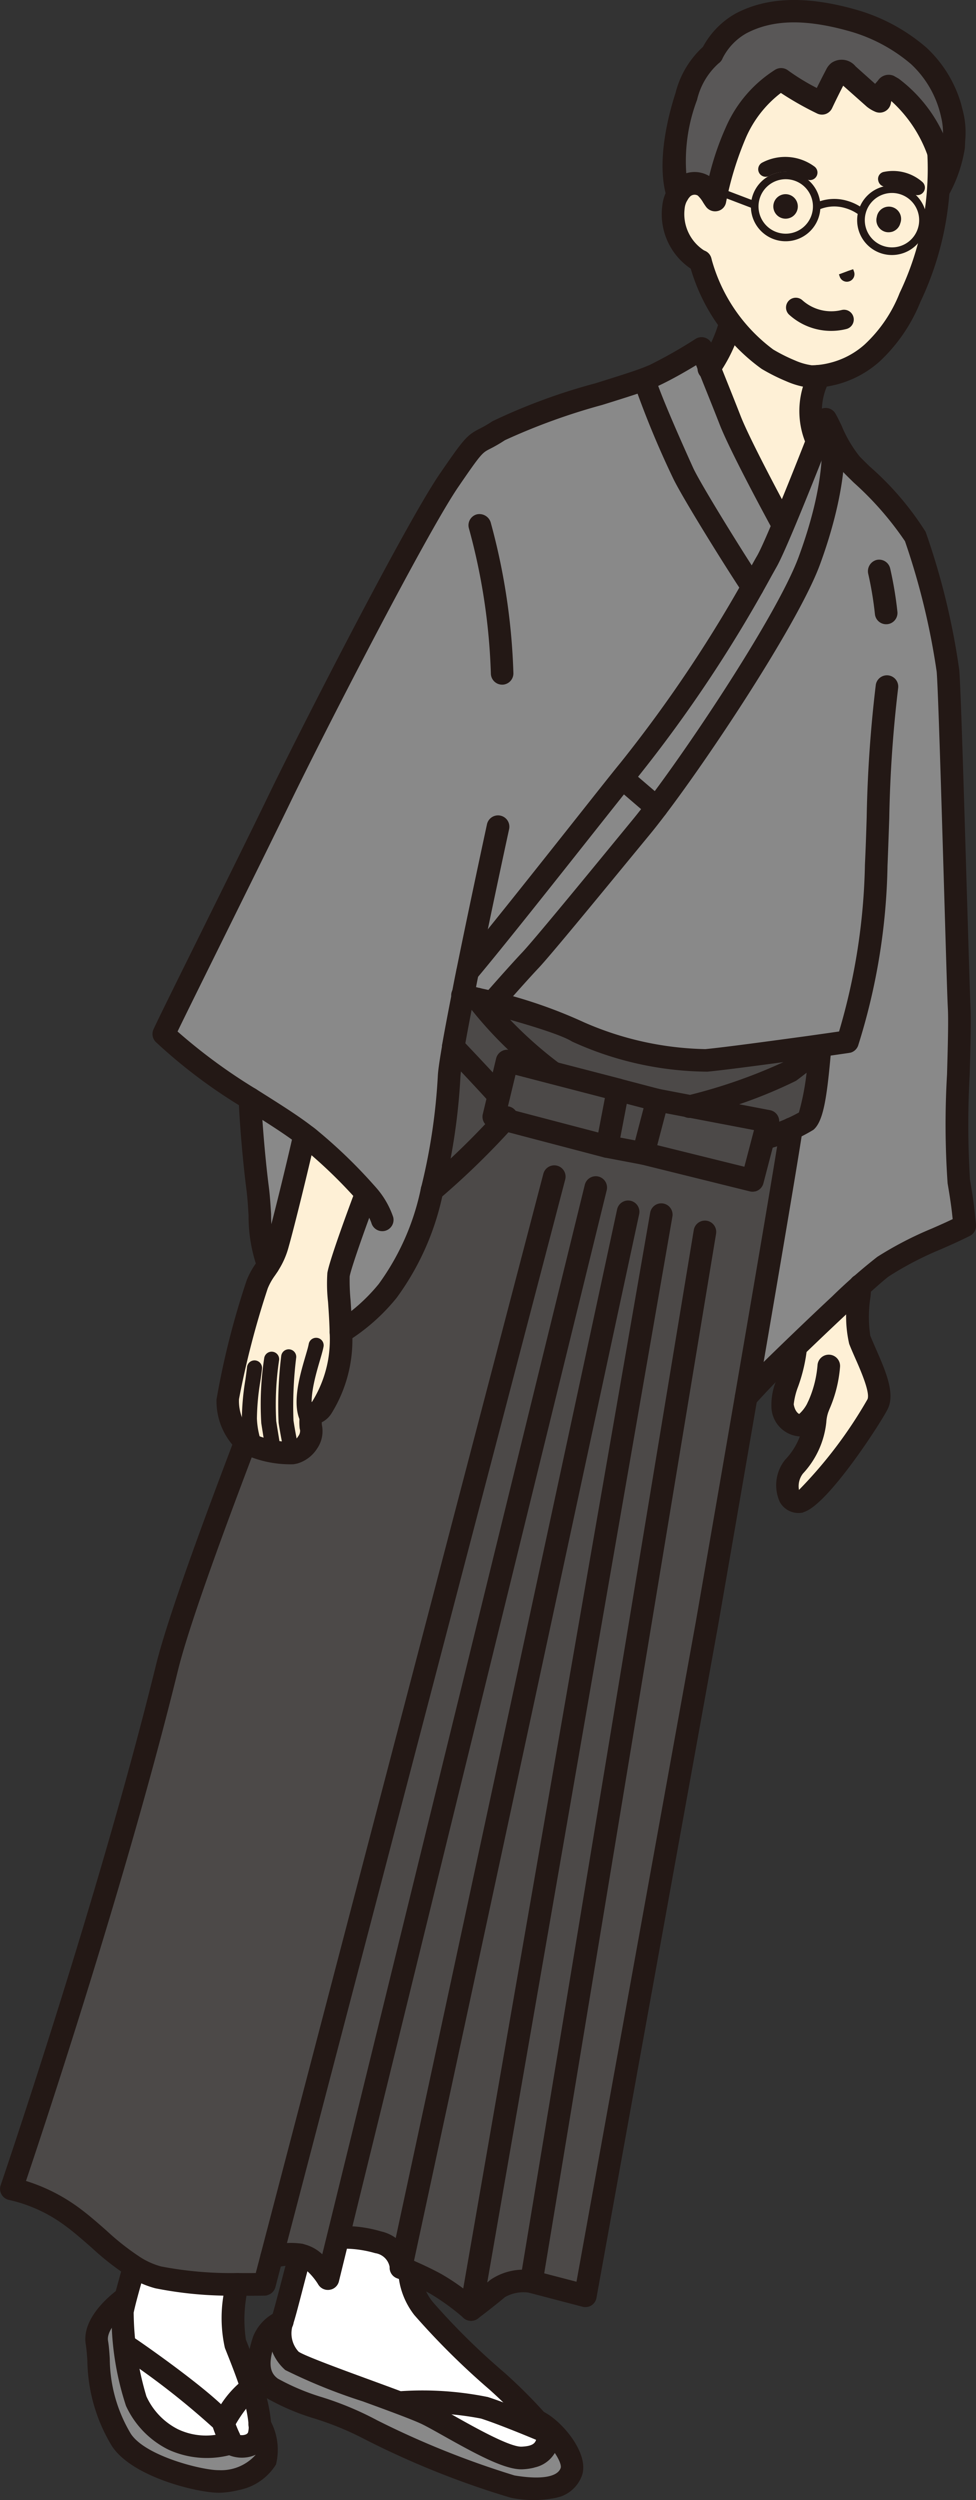
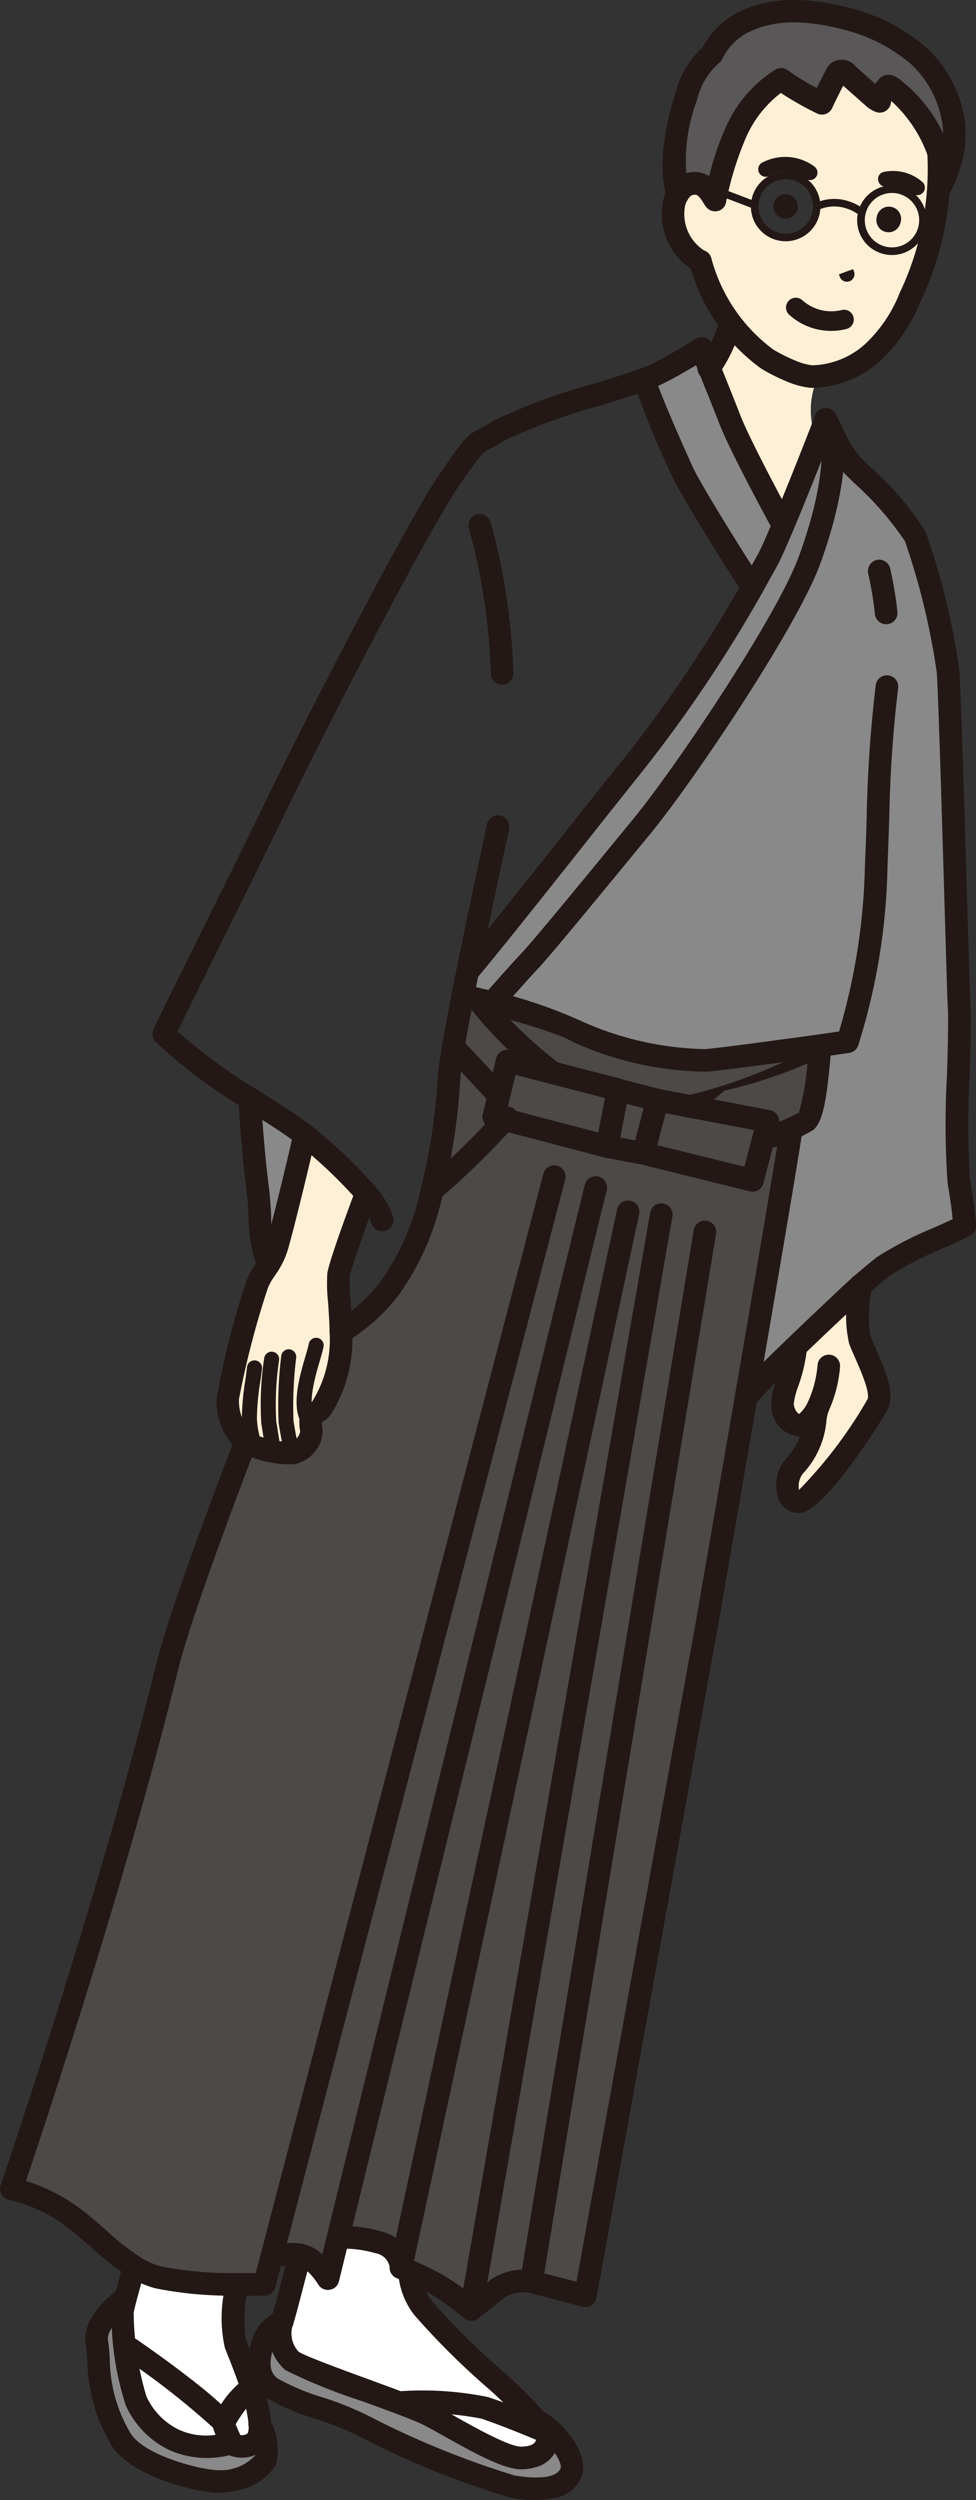
<svg xmlns="http://www.w3.org/2000/svg" width="55.8" height="142.808" viewBox="0 0 55.8 142.808">
  <rect x="0" y="0" width="55.8" height="142.808" fill="#333333" stroke="none" />
  <defs>
    <style>.a{fill:none;}.b{clip-path:url(#a);}.c{fill:#fef0d6;}.d{fill:#595757;}.e{fill:#898989;}.f{fill:#4c4948;}.g{fill:#fff;}.h{fill:#231815;}</style>
    <clipPath id="a" transform="translate(-11.893 5.995)">
      <rect class="a" width="82.842" height="135.075" transform="translate(-15.485 12.413) rotate(-14.39)" />
    </clipPath>
  </defs>
  <g class="b">
    <path class="c" d="M65.561,4.854l0-.016a11.962,11.962,0,0,0-.01-2.108A7.716,7.716,0,0,0,62.934-.956L62.675-1.1s-.051.075-.111.148a1.259,1.259,0,0,0-.325.5c-.013.053-.047.244-.047.244a1.5,1.5,0,0,1-.308-.177L60.377-1.722c-.155-.145-.392-.287-.561-.163a.5.5,0,0,0-.115.163c-.285.536-.555,1.076-.82,1.626a15.646,15.646,0,0,1-2.327-1.365,6.679,6.679,0,0,0-2.586,3.03A16.925,16.925,0,0,0,52.9,4.907c-.045.173-.091.346-.129.521a2.614,2.614,0,0,0-.665-.809.98.98,0,0,0-1.172.119,1.3,1.3,0,0,0-.3.372l0,.008a2.1,2.1,0,0,0-.244.748,3.13,3.13,0,0,0,1.551,3.075,12.141,12.141,0,0,0,1.707,3.518,7.377,7.377,0,0,0,2.12,2.067,10.263,10.263,0,0,0,1.346.665,3.971,3.971,0,0,0,1.17.323,2.817,2.817,0,0,0,.405-.015,5.578,5.578,0,0,0,.817-.14,5.2,5.2,0,0,0,2.24-1.189A8.768,8.768,0,0,0,63.92,11a18.582,18.582,0,0,0,1.641-6.145m-9.2,2.662a1.773,1.773,0,1,1,2.164-1.265,1.772,1.772,0,0,1-2.164,1.265m6.073.787A1.773,1.773,0,1,1,64.6,7.036,1.771,1.771,0,0,1,62.431,8.3" transform="translate(-11.893 5.995)" />
    <path class="d" d="M65.565,4.838a11.878,11.878,0,0,0-.011-2.109A7.693,7.693,0,0,0,62.933-.956L62.675-1.1s-.051.075-.111.147a1.259,1.259,0,0,0-.325.5c-.013.053-.047.244-.047.244a1.5,1.5,0,0,1-.308-.177L60.377-1.722c-.155-.145-.392-.287-.56-.163a.5.5,0,0,0-.116.163c-.285.536-.555,1.077-.82,1.627a15.827,15.827,0,0,1-2.327-1.366,6.679,6.679,0,0,0-2.586,3.03A16.859,16.859,0,0,0,52.9,4.907c-.046.172-.091.346-.129.521a2.589,2.589,0,0,0-.665-.809.98.98,0,0,0-1.172.119,1.3,1.3,0,0,0-.3.372c-.508-1.621-.032-3.988.493-5.6A4.527,4.527,0,0,1,52.606-2.9a4,4,0,0,1,1.648-1.747c1.95-1.034,4.232-.782,6.359-.185A9.917,9.917,0,0,1,64.421-2.8,6.439,6.439,0,0,1,66.331.561a5.692,5.692,0,0,1,.081,1.87,7.506,7.506,0,0,1-.847,2.407" transform="translate(-11.893 5.995)" />
    <path class="c" d="M58.612,19.2c-.505,1.282-1.3,3.277-1.944,4.813-.548-1-2.506-4.644-3.037-6.021-.356-.913-.84-2.109-1.185-2.971a8.052,8.052,0,0,0,1.2-2.564,7.335,7.335,0,0,0,2.12,2.066,10.072,10.072,0,0,0,1.345.666,3.973,3.973,0,0,0,1.169.323,2.849,2.849,0,0,0,.407-.015,4.472,4.472,0,0,0-.078,3.7" transform="translate(-11.893 5.995)" />
-     <path class="e" d="M38.622,49.519l0,.008c-.093.449-.177.894-.259,1.33-.219,1.109-.413,2.127-.556,2.95l.006.009c-.131.746-.219,1.326-.24,1.65a34.43,34.43,0,0,1-.929,6.341L36.593,62a14.647,14.647,0,0,1-2.535,5.753A10.778,10.778,0,0,1,31.393,70.1c-.027-1.341-.208-2.829-.137-3.284.089-.556,1.014-3.135,1.581-4.627a28.377,28.377,0,0,0-3.115-3.027c-.125-.1-.263-.221-.413-.325-.831-.635-1.93-1.317-3.124-2.072a29.6,29.6,0,0,1-4.925-3.694c.609-1.311,4.808-9.706,6.631-13.475s7.764-15.341,9.658-18.125,1.4-1.9,2.856-2.861c1.309-.855,6.354-2.22,8.326-2.933.168.8,1.722,4.261,2.206,5.329.483,1.042,3.2,5.4,3.974,6.531a76.849,76.849,0,0,1-7.044,10.441c-1.149,1.411-7.1,9-9.245,11.544" transform="translate(-11.893 5.995)" />
    <path class="e" d="M56.669,24.015c-.415.968-.765,1.753-.944,2.068-.146.252-.423.757-.814,1.451C54.139,26.4,51.419,22.046,50.937,21c-.484-1.067-2.038-4.53-2.206-5.329q.334-.129.54-.221A27.026,27.026,0,0,0,52,13.908s.186.459.448,1.114c.345.862.829,2.059,1.185,2.972.531,1.377,2.489,5.017,3.038,6.021" transform="translate(-11.893 5.995)" />
    <path class="f" d="M36.593,62l.049-.188a34.442,34.442,0,0,0,.929-6.341c.021-.325.109-.906.24-1.65.137.148,2.4,2.526,2.6,2.794L40.121,57.8l.632.166A45.751,45.751,0,0,1,36.593,62" transform="translate(-11.893 5.995)" />
    <path class="e" d="M27.782,65.035a4.127,4.127,0,0,1-.549,1.239c-.533-1.161-.41-2.89-.619-4.455-.18-1.4-.39-3.761-.428-5.057,1.193.755,2.293,1.436,3.123,2.072-.422,1.891-1.239,5.192-1.527,6.2" transform="translate(-11.893 5.995)" />
    <path class="c" d="M30.311,74.38c-.343.545-.729.083-.646,1.117a1.316,1.316,0,0,1-1.086,1.509,5.416,5.416,0,0,1-2.107-.367,3.953,3.953,0,0,1-.505-.221c-.014-.011-.036-.017-.047-.036a3.216,3.216,0,0,1-1.009-2.443,48.134,48.134,0,0,1,1.69-6.576,5.569,5.569,0,0,1,.631-1.089,4.161,4.161,0,0,0,.55-1.239c.289-1.01,1.1-4.31,1.528-6.2.149.1.287.221.412.326a28.283,28.283,0,0,1,3.115,3.026c-.567,1.491-1.492,4.071-1.581,4.627-.071.456.111,1.942.137,3.284a7.616,7.616,0,0,1-.092,1.672,7.324,7.324,0,0,1-.99,2.611" transform="translate(-11.893 5.995)" />
    <path class="e" d="M67.048,64.021a38.866,38.866,0,0,0-4.651,2.32,15.9,15.9,0,0,0-1.326,1.131c-.356.317-.756.679-1.172,1.068-.808.754-1.7,1.6-2.5,2.376-.462.442-.893.86-1.261,1.222-.627.615-1.438,1.5-1.586,1.666,1.089-6.307,2.239-13.032,2.583-15.3a3.557,3.557,0,0,0,.852-.46c.565-.471.719-3.76.816-4.313-1.984.268-5.3.726-6.523.84a18.561,18.561,0,0,1-7.326-1.621,32.88,32.88,0,0,0-5.77-1.88l-.82-.215c.082-.437.166-.881.259-1.331l0-.007c2.145-2.541,8.1-10.133,9.245-11.545a76.951,76.951,0,0,0,7.044-10.439c.39-.694.667-1.2.814-1.451.179-.316.529-1.1.943-2.069.644-1.536,1.44-3.53,1.944-4.814.249-.642.425-1.1.481-1.248.114.207.234.455.359.713a.1.1,0,0,1,.015.036,7.546,7.546,0,0,0,1.092,1.813c.631.664,3.111,2.921,3.662,4.134a41.3,41.3,0,0,1,1.866,7.669c.14,1.645.552,17.421.643,19.254s-.3,8.307-.023,9.915.277,2.01.341,2.534" transform="translate(-11.893 5.995)" />
    <path class="c" d="M62.087,74.186c-.35.817-3.573,5.48-4.439,5.592s-.958-1.224-.353-2c1.527-1.964,1-2.5,1.362-3.39a1.683,1.683,0,0,1-1.072,1.022c-.3.025-.819-.312-.948-1.077-.113-.641.656-1.951.759-3.419.806-.777,1.7-1.623,2.5-2.375.415-.391.816-.751,1.172-1.069a9.347,9.347,0,0,0-.022,3.066c.423,1.084,1.387,2.839,1.038,3.648" transform="translate(-11.893 5.995)" />
    <path class="f" d="M58.8,53.733a17.963,17.963,0,0,1-1.772,1.482A28.517,28.517,0,0,1,51.362,57.2l-1.884-.357-2.257-.59L40.89,54.615l-.483,2c-.195-.269-2.459-2.646-2.6-2.794l-.005-.01c.143-.822.337-1.842.555-2.95l.82.215a32.852,32.852,0,0,1,5.77,1.88,18.574,18.574,0,0,0,7.327,1.621c1.22-.114,4.539-.572,6.523-.84" transform="translate(-11.893 5.995)" />
    <path class="f" d="M57.984,58.046a3.553,3.553,0,0,1-.852.46c-.737.3-1.594.531-1.594.531l.258-.985L51.362,57.2a28.55,28.55,0,0,0,5.667-1.989A17.806,17.806,0,0,0,58.8,53.733c-.1.553-.25,3.841-.816,4.313" transform="translate(-11.893 5.995)" />
    <polygon class="f" points="37.585 62.843 36.789 65.882 34.705 65.49 35.328 62.252 37.585 62.843" />
    <polygon class="f" points="34.705 65.49 28.227 63.793 28.514 62.606 28.996 60.61 35.328 62.252 34.705 65.49" />
    <polygon class="f" points="43.902 64.047 43.018 67.425 36.789 65.882 37.585 62.843 39.469 63.2 43.902 64.047" />
    <path class="g" d="M41.751,134.409c-1.15.061-4.163-1.878-5.409-2.494s-7.038-2.534-7.763-3.054a2.151,2.151,0,0,1-.567-2.222l0-.015c.167-.422.67-2.526,1.039-3.812.884.151,1.59,1.357,1.59,1.357l.557-2.282a6.808,6.808,0,0,1,2.3.2,1.622,1.622,0,0,1,1.316,1.453s.189.075.478.2a3.769,3.769,0,0,0,.8,2.121,49.862,49.862,0,0,0,4.2,4.156,29.306,29.306,0,0,1,2.3,2.288,5.125,5.125,0,0,1,.437.573l.006,0a.745.745,0,0,1,.179.457c-.1.465-.306,1.014-1.463,1.072" transform="translate(-11.893 5.995)" />
    <path class="f" d="M45.359,125.143l-3.084-.807a2.811,2.811,0,0,0-1.927.388c-.689.575-1.521,1.2-1.521,1.2a13.829,13.829,0,0,0-2.021-1.461c-.541-.3-1.116-.559-1.506-.725-.29-.124-.48-.2-.48-.2a1.62,1.62,0,0,0-1.315-1.453,6.78,6.78,0,0,0-2.3-.2l-.558,2.282s-.7-1.206-1.59-1.358a.156.156,0,0,0-.06-.015,3.8,3.8,0,0,0-1.573.142l-.406,1.551s-.647.015-1.552,0a22.632,22.632,0,0,1-4.527-.4,4.816,4.816,0,0,1-1.376-.609c-1.248-.761-2.323-1.967-3.614-2.9a9.056,9.056,0,0,0-3.407-1.544s5.612-16.395,8.9-29.772c.741-3.014,3.237-9.6,4.484-12.887.011.018.034.025.047.036a3.583,3.583,0,0,0,.505.22,5.4,5.4,0,0,0,2.106.368A1.318,1.318,0,0,0,29.666,75.5c-.083-1.035.3-.572.645-1.117a7.319,7.319,0,0,0,.989-2.611,7.615,7.615,0,0,0,.093-1.673,10.709,10.709,0,0,0,2.665-2.349A14.645,14.645,0,0,0,36.594,62a45.568,45.568,0,0,0,4.158-4.032l5.847,1.53,2.084.393,6.229,1.542.626-2.392a16.537,16.537,0,0,0,1.594-.531c-.344,2.266-1.494,8.991-2.583,15.3C53.4,80.5,52.315,86.726,52.315,86.726Z" transform="translate(-11.893 5.995)" />
    <path class="g" d="M26.7,133.089a1.1,1.1,0,0,1-1.678.453,4.318,4.318,0,0,1-3.23-.194,4.548,4.548,0,0,1-2.113-2.185,16.707,16.707,0,0,1-.778-5.2c.047-.213.1-.448.166-.7.148-.565.332-1.208.492-1.785a4.834,4.834,0,0,0,1.376.61,22.712,22.712,0,0,0,4.526.4,7.788,7.788,0,0,0-.115,3.387c.208.528.607,1.493.927,2.477a8.631,8.631,0,0,1,.48,2.16,2.028,2.028,0,0,1-.053.573" transform="translate(-11.893 5.995)" />
    <path class="e" d="M27.092,134.51a3.208,3.208,0,0,1-2.664,1.24c-.945.018-4.56-.792-5.6-2.382-1.409-2.171-1.2-4.366-1.393-5.551s1.417-2.4,1.632-2.548c-.065.249-.118.484-.166.7a16.691,16.691,0,0,0,.778,5.2,4.545,4.545,0,0,0,2.113,2.186,4.323,4.323,0,0,0,3.23.194,1.1,1.1,0,0,0,1.678-.453,2.062,2.062,0,0,0,.053-.572s.64,1.333.338,1.993" transform="translate(-11.893 5.995)" />
    <path class="e" d="M44.547,135.214c-.453,1.207-2.4.987-3.351.826a49.364,49.364,0,0,1-8.07-3.23c-1.541-.935-4.631-1.631-5.722-2.407s-.632-2.1-.418-2.763a2.058,2.058,0,0,1,1.03-1.017l0,.016a2.153,2.153,0,0,0,.568,2.223c.724.519,6.524,2.44,7.762,3.053s4.26,2.555,5.41,2.494,1.365-.607,1.462-1.072a.736.736,0,0,0-.178-.457l-.008,0a4.682,4.682,0,0,0-.437-.573c.836.34,2.286,2.046,1.956,2.909" transform="translate(-11.893 5.995)" />
-     <path class="c" d="M57.256,4.086A1.773,1.773,0,1,0,58.523,6.25a1.772,1.772,0,0,0-1.267-2.164" transform="translate(-11.893 5.995)" />
    <path class="c" d="M63.329,4.872A1.773,1.773,0,1,0,64.6,7.036a1.771,1.771,0,0,0-1.267-2.164" transform="translate(-11.893 5.995)" />
    <path class="h" d="M59.629,15.991a5.645,5.645,0,0,1-1.374.17,4.692,4.692,0,0,1-1.407-.377,11.009,11.009,0,0,1-1.411-.708,10.777,10.777,0,0,1-4.12-5.961.647.647,0,0,1,.445-.8.622.622,0,0,1,.8.445A9.56,9.56,0,0,0,56.1,13.97a9.726,9.726,0,0,0,1.259.63,3.568,3.568,0,0,0,.945.27,4.334,4.334,0,0,0,1.028-.136,4.665,4.665,0,0,0,1.992-1.049,7.988,7.988,0,0,0,2.005-2.949,16.424,16.424,0,0,0,1.582-7.945A.646.646,0,0,1,66.2,2.668a17.68,17.68,0,0,1-1.691,8.594,9.5,9.5,0,0,1-2.335,3.4,5.944,5.944,0,0,1-2.5,1.321l-.043.011" transform="translate(-11.893 5.995)" />
    <path class="h" d="M52.1,9.564a.634.634,0,0,1-.47-.06,3.751,3.751,0,0,1-1.875-3.727,2.388,2.388,0,0,1,.755-1.526,1.633,1.633,0,0,1,1.93-.19A15.884,15.884,0,0,1,53.38,1.3a7.368,7.368,0,0,1,2.845-3.32.653.653,0,0,1,.715.042A12.508,12.508,0,0,0,58.591-.969c.175-.354.354-.707.537-1.055a1.048,1.048,0,0,1,.293-.371,1.025,1.025,0,0,1,1.387.19l1.118,1c.055-.068.109-.127.157-.182a.735.735,0,0,1,.908-.276s.233.131.287.165a8.3,8.3,0,0,1,2.884,4.01.645.645,0,0,1-1.211.444,7.646,7.646,0,0,0-2.1-3.179l-.03.145a.644.644,0,0,1-.338.447.646.646,0,0,1-.561.014A2.038,2.038,0,0,1,61.452.1L60.1-1.1c-.224.436-.434.86-.636,1.288A.648.648,0,0,1,59.1.517a.642.642,0,0,1-.5-.033,18.005,18.005,0,0,1-2.063-1.17A6.464,6.464,0,0,0,54.55,1.842,18.526,18.526,0,0,0,53.4,5.576a.619.619,0,0,1-.5.489.648.648,0,0,1-.652-.262c-.05-.069-.1-.145-.15-.223a1.71,1.71,0,0,0-.313-.405.37.37,0,0,0-.433.052,1.166,1.166,0,0,0-.32.725,2.474,2.474,0,0,0,1.217,2.422.644.644,0,0,1-.15,1.19" transform="translate(-11.893 5.995)" />
    <path class="h" d="M65.719,5.475a.651.651,0,0,1-.328,0,.642.642,0,0,1-.453-.789l0-.008a.65.65,0,0,1,.068-.158,7.308,7.308,0,0,0,.76-2.1l.02-.467A3.649,3.649,0,0,0,65.7.7a5.814,5.814,0,0,0-1.714-3.027,9.324,9.324,0,0,0-3.546-1.89c-2.514-.706-4.383-.666-5.886.131A3.384,3.384,0,0,0,53.21-2.676a.651.651,0,0,1-.232.3,4.012,4.012,0,0,0-1.234,2.09,9.866,9.866,0,0,0-.491,5.2.639.639,0,0,1,.006.365A.646.646,0,0,1,50,5.235c-.61-2.053.155-4.819.515-5.921a5.316,5.316,0,0,1,1.567-2.631,4.8,4.8,0,0,1,1.869-1.906c1.79-.945,4.024-1.023,6.835-.234A10.549,10.549,0,0,1,64.86-3.274,7.086,7.086,0,0,1,66.96.411a4.959,4.959,0,0,1,.117,1.608l-.02.433a8.023,8.023,0,0,1-.93,2.706.649.649,0,0,1-.408.317" transform="translate(-11.893 5.995)" />
    <path class="h" d="M52.579,15.687a.645.645,0,0,1-.669-1.022A7.424,7.424,0,0,0,53.023,12.3a.646.646,0,0,1,1.25.326,8.832,8.832,0,0,1-1.345,2.838.647.647,0,0,1-.349.227" transform="translate(-11.893 5.995)" />
-     <path class="h" d="M58.769,19.827a.646.646,0,0,1-.743-.35,4.8,4.8,0,0,1-.045-3.881l.092-.288a.645.645,0,1,1,1.232.383l-.1.3a3.553,3.553,0,0,0-.014,2.93.646.646,0,0,1-.31.859.611.611,0,0,1-.115.042" transform="translate(-11.893 5.995)" />
    <path class="h" d="M33.907,64.312h0a.647.647,0,0,1-.785-.466,3.8,3.8,0,0,0-.783-1.253A27.767,27.767,0,0,0,29.3,59.651c-.127-.107-.24-.2-.362-.286-.745-.57-1.71-1.179-2.731-1.825l-.37-.233A30.1,30.1,0,0,1,20.8,53.526a.647.647,0,0,1-.129-.729c.3-.655,1.468-3.006,2.816-5.728,1.366-2.759,2.9-5.85,3.819-7.756,1.642-3.394,7.7-15.255,9.706-18.207,1.4-2.039,1.567-2.234,2.288-2.605a6.8,6.8,0,0,0,.746-.434A33.88,33.88,0,0,1,45.931,15.9c1.023-.319,1.957-.611,2.581-.836.2-.077.367-.147.5-.2a26.832,26.832,0,0,0,2.638-1.495.644.644,0,0,1,.95.3l.693,1.726c.307.766.663,1.653.941,2.367.5,1.287,2.337,4.728,3,5.945a.646.646,0,0,1-1.132.621c-.024-.045-2.446-4.471-3.074-6.1-.277-.71-.631-1.591-.938-2.353l-.4-1.009c-.546.332-1.352.8-2.141,1.171-.157.072-.348.15-.584.24-.649.236-1.6.534-2.648.86a35.859,35.859,0,0,0-5.556,2.012,8.712,8.712,0,0,1-.864.5c-.433.223-.49.252-1.813,2.185-1.84,2.7-7.72,14.134-9.609,18.041-.924,1.908-2.457,5-3.825,7.766-1.137,2.3-2.143,4.325-2.606,5.285a31.629,31.629,0,0,0,4.491,3.293l.366.231c1.047.66,2.035,1.284,2.8,1.871a5.157,5.157,0,0,1,.406.32A28.916,28.916,0,0,1,33.33,61.77a4.959,4.959,0,0,1,1.043,1.758.647.647,0,0,1-.466.784" transform="translate(-11.893 5.995)" />
    <path class="h" d="M31.553,70.722a.645.645,0,0,1-.5-1.175,10.213,10.213,0,0,0,2.494-2.2,14.086,14.086,0,0,0,2.417-5.5l.052-.2a33.918,33.918,0,0,0,.91-6.219c.019-.32.1-.857.233-1.639a.654.654,0,0,1,.008-.089c.144-.828.339-1.85.558-2.964.082-.437.169-.892.264-1.346.8-3.94,1.745-8.3,1.745-8.3A.646.646,0,0,1,41,41.366s-.947,4.346-1.743,8.281c-.094.45-.178.9-.261,1.33-.21,1.071-.4,2.056-.539,2.86a.9.9,0,0,1-.008.091c-.136.769-.214,1.3-.232,1.579a35.1,35.1,0,0,1-.944,6.449l-.054.2a15.3,15.3,0,0,1-2.648,5.981,11.374,11.374,0,0,1-2.839,2.506.62.62,0,0,1-.177.075" transform="translate(-11.893 5.995)" />
    <path class="h" d="M27.391,66.9a.646.646,0,0,1-.746-.357,8.857,8.857,0,0,1-.541-3.1c-.03-.514-.062-1.036-.129-1.54-.178-1.374-.394-3.759-.434-5.123a.645.645,0,1,1,1.29-.038c.038,1.306.253,3.68.423,4.993.071.532.105,1.086.139,1.629a8.059,8.059,0,0,0,.426,2.64.647.647,0,0,1-.319.856.708.708,0,0,1-.109.039" transform="translate(-11.893 5.995)" />
    <path class="h" d="M28.866,77.606a1.613,1.613,0,0,1-.2.04,6.336,6.336,0,0,1-3.015-.668c-.019-.011-.036-.022-.053-.034l-.056-.041a3.849,3.849,0,0,1-1.27-2.96A46.156,46.156,0,0,1,26,67.126a4.646,4.646,0,0,1,.542-.983l.143-.214a3.555,3.555,0,0,0,.475-1.072c.269-.943,1.084-4.224,1.518-6.164a.646.646,0,0,1,1.26.282c-.413,1.843-1.232,5.166-1.538,6.237a4.752,4.752,0,0,1-.633,1.419c-.046.075-.1.157-.159.24a3.432,3.432,0,0,0-.409.732,49.842,49.842,0,0,0-1.644,6.328,2.663,2.663,0,0,0,.709,1.905c.02.013.039.027.058.042a5.223,5.223,0,0,0,2.172.487.672.672,0,0,0,.454-.326.494.494,0,0,0,.1-.349.617.617,0,0,1-.027-.141c-.056-.674.032-1.149.639-1.433.077-.036.077-.036.1-.08a6.765,6.765,0,0,0,.9-2.4,6.922,6.922,0,0,0,.079-1.516c-.012-.591-.053-1.2-.091-1.742a9.392,9.392,0,0,1-.039-1.661c.115-.718,1.234-3.751,1.616-4.758a.645.645,0,0,1,1.206.459c-.674,1.773-1.479,4.073-1.547,4.5a11.972,11.972,0,0,0,.053,1.373c.037.559.08,1.192.091,1.8a7.964,7.964,0,0,1-1.179,4.642,1.383,1.383,0,0,1-.56.515c0,.037,0,.084.005.144a1.746,1.746,0,0,1-.266,1.35,2.013,2.013,0,0,1-1.171.871" transform="translate(-11.893 5.995)" />
    <path class="h" d="M40.764,33.094a.6.6,0,0,1-.141.02.646.646,0,0,1-.666-.625A35.27,35.27,0,0,0,38.7,24.181a.646.646,0,0,1,.451-.794.676.676,0,0,1,.794.451,36.666,36.666,0,0,1,1.3,8.612.644.644,0,0,1-.484.644" transform="translate(-11.893 5.995)" />
    <path class="h" d="M55.072,28.159a.643.643,0,0,1-.693-.262c-.771-1.129-3.52-5.526-4.028-6.623A53.083,53.083,0,0,1,48.1,15.807a.665.665,0,0,1,.009-.3.646.646,0,0,1,1.265.085c.142.556.976,2.554,2.152,5.148.448.968,3.09,5.219,3.919,6.435a.645.645,0,0,1-.372.988" transform="translate(-11.893 5.995)" />
    <path class="h" d="M54.713,74.433a.645.645,0,0,1-.639-1.058c.288-.319,1.024-1.124,1.609-1.7,1.031-1.005,2.506-2.426,3.777-3.609A31.232,31.232,0,0,1,62.047,65.8a20.266,20.266,0,0,1,3.129-1.622c.381-.167.768-.337,1.183-.535-.04-.4-.094-.907-.289-2.043a48.611,48.611,0,0,1-.033-6.226c.044-1.575.085-3.061.047-3.765s-.118-3.532-.215-6.79c-.152-5.1-.34-11.454-.424-12.443a40.849,40.849,0,0,0-1.812-7.456A18.084,18.084,0,0,0,60.7,21.568c-.262-.257-.477-.468-.61-.609a6.122,6.122,0,0,1-.926-1.41c-.837,2.134-2.393,6.021-2.884,6.86l-.286.51a78.359,78.359,0,0,1-7.629,11.464c-.376.463-1.273,1.594-2.384,2.995-2.28,2.879-5.4,6.818-6.853,8.539A.645.645,0,0,1,38,49.355a.683.683,0,0,1,.131-.252c1.432-1.7,4.56-5.644,6.843-8.526,1.115-1.407,2.015-2.544,2.4-3.01a77.465,77.465,0,0,0,7.5-11.275c.129-.232.228-.412.3-.532.574-.981,3.063-7.326,3.319-8.029a.653.653,0,0,1,.557-.422.643.643,0,0,1,.613.331c.115.2.233.446.355.7a.787.787,0,0,1,.036.089,7.22,7.22,0,0,0,.984,1.647c.125.132.328.33.576.573a17.018,17.018,0,0,1,3.2,3.737,41,41,0,0,1,1.921,7.882c.088,1.024.269,7.127.429,12.513.1,3.251.181,6.059.215,6.762.039.755,0,2.2-.048,3.867a51.807,51.807,0,0,0,.017,5.97c.211,1.238.264,1.767.306,2.192l.04.373a.644.644,0,0,1-.35.654c-.595.3-1.126.533-1.646.761a18.923,18.923,0,0,0-2.948,1.526c-.231.15-1.041.867-2.408,2.131-1.26,1.175-2.727,2.587-3.75,3.585-.56.549-1.276,1.332-1.558,1.642a.639.639,0,0,1-.316.192" transform="translate(-11.893 5.995)" />
    <path class="h" d="M57.836,76.022a1.1,1.1,0,0,1-.219.034A1.727,1.727,0,0,1,56,74.442a3.634,3.634,0,0,1,.3-1.641,8.241,8.241,0,0,0,.45-1.93.646.646,0,0,1,1.288.09,9.352,9.352,0,0,1-.511,2.237,4.056,4.056,0,0,0-.255,1.025c.067.4.265.533.314.549a2.111,2.111,0,0,0,.477-.637,6.254,6.254,0,0,0,.572-2.182.646.646,0,0,1,1.286.118,7.506,7.506,0,0,1-.676,2.581,2.441,2.441,0,0,1-1.41,1.37" transform="translate(-11.893 5.995)" />
    <path class="h" d="M57.814,80.4a.671.671,0,0,1-.083.016,1.22,1.22,0,0,1-1.255-.617,2.318,2.318,0,0,1,.311-2.418A3.887,3.887,0,0,0,57.848,75.1a3.343,3.343,0,0,1,.211-.951.645.645,0,1,1,1.2.486,2.162,2.162,0,0,0-.124.607A5.07,5.07,0,0,1,57.8,78.176a1.177,1.177,0,0,0-.228.936,25.474,25.474,0,0,0,3.918-5.18c.163-.38-.4-1.669-.709-2.362-.126-.287-.244-.558-.338-.8a7.025,7.025,0,0,1-.067-2.8l.048-.558a.646.646,0,1,1,1.287.1l-.049.568a7.231,7.231,0,0,0-.014,2.216c.085.218.2.473.315.741.539,1.228,1.1,2.5.712,3.392-.259.6-3.456,5.6-4.865,5.959" transform="translate(-11.893 5.995)" />
    <path class="h" d="M62.717,29.643a.553.553,0,0,1-.092.016.645.645,0,0,1-.711-.573,19.8,19.8,0,0,0-.387-2.324.665.665,0,0,1,.485-.773.649.649,0,0,1,.774.485A21.561,21.561,0,0,1,63.2,28.95a.647.647,0,0,1-.481.693" transform="translate(-11.893 5.995)" />
    <path class="h" d="M60.505,54.136c-.021,0-.043.01-.065.013,0,0-.629.093-1.55.223l-.709.1c-2,.272-4.747.645-5.844.748A18.869,18.869,0,0,1,44.6,53.5c-.406-.26-1.707-.783-5.585-1.8l-.82-.214a.646.646,0,1,1,.327-1.249l.82.214A27.784,27.784,0,0,1,45.3,52.409a18.1,18.1,0,0,0,6.918,1.523c1.071-.1,3.8-.473,5.791-.743l.706-.1c.479-.067.878-.125,1.149-.164A35.8,35.8,0,0,0,61.343,43.4c.043-.9.073-1.8.1-2.7a74.388,74.388,0,0,1,.522-7.586.646.646,0,0,1,1.279.177,72.864,72.864,0,0,0-.51,7.453c-.032.908-.063,1.816-.1,2.722a36.046,36.046,0,0,1-1.679,10.263.646.646,0,0,1-.449.41" transform="translate(-11.893 5.995)" />
    <path class="h" d="M40.51,51.719l-.972-.849s1.427-1.632,2.218-2.468c.623-.658,3.537-4.2,5.279-6.323l1.01-1.229c2.425-2.938,8.234-11.566,9.511-15.038,1.565-4.248,1.344-6.517,1.283-6.935a.69.69,0,0,1-.021-.078.71.71,0,0,1,.3-.726.649.649,0,0,1,.743.058.827.827,0,0,1,.206.416l.019,0a.785.785,0,0,1,.01.127c.235,1.153.022,3.92-1.326,7.584-1.32,3.586-7.256,12.421-9.727,15.415L48.032,42.9c-1.867,2.271-4.686,5.7-5.339,6.391-.778.823-2.183,2.43-2.183,2.43" transform="translate(-11.893 5.995)" />
-     <path class="h" d="M49.592,40.758a.639.639,0,0,1-.58-.135l-1.943-1.665a.645.645,0,1,1,.84-.98l1.941,1.665a.645.645,0,0,1,.071.91.635.635,0,0,1-.329.205" transform="translate(-11.893 5.995)" />
    <path class="h" d="M43.673,55.908a.645.645,0,0,1-.526-.093,22.887,22.887,0,0,1-4.537-4.441.645.645,0,1,1,1.139-.607,23.093,23.093,0,0,0,4.128,3.984.645.645,0,0,1-.2,1.157" transform="translate(-11.893 5.995)" />
-     <path class="h" d="M51.477,57.841a.645.645,0,0,1-.333-1.247,30.287,30.287,0,0,0,5.516-1.909,17.451,17.451,0,0,0,1.7-1.424.646.646,0,0,1,.881.944A18.8,18.8,0,0,1,57.4,55.744a27.192,27.192,0,0,1-5.909,2.094l-.013,0" transform="translate(-11.893 5.995)" />
+     <path class="h" d="M51.477,57.841a.645.645,0,0,1-.333-1.247,30.287,30.287,0,0,0,5.516-1.909,17.451,17.451,0,0,0,1.7-1.424.646.646,0,0,1,.881.944a27.192,27.192,0,0,1-5.909,2.094l-.013,0" transform="translate(-11.893 5.995)" />
    <path class="h" d="M55.7,59.659a.646.646,0,0,1-.331-1.248,8.744,8.744,0,0,0,2.2-.86,14.12,14.12,0,0,0,.505-3.117c.036-.381.064-.678.09-.816a.646.646,0,0,1,1.271.23c-.022.119-.045.377-.076.707-.213,2.29-.421,3.536-.964,3.988a9.569,9.569,0,0,1-2.684,1.114l-.01,0" transform="translate(-11.893 5.995)" />
    <path class="h" d="M48.839,60.514a.667.667,0,0,1-.282.009l-2.076-.394a.645.645,0,0,1-.513-.756l.622-3.24a.647.647,0,0,1,.8-.5l2.252.59a.646.646,0,0,1,.46.788l-.8,3.044a.649.649,0,0,1-.464.462m-1.481-1.532.848.161.482-1.838-.961-.251Z" transform="translate(-11.893 5.995)" />
    <path class="h" d="M55.073,62.057a.63.63,0,0,1-.314,0l-6.236-1.543a.645.645,0,1,1,.31-1.253l5.617,1.39L55,58.558l-5.645-1.079a.645.645,0,0,1,.242-1.268L55.92,57.42a.645.645,0,0,1,.5.8L55.538,61.6a.646.646,0,0,1-.465.462" transform="translate(-11.893 5.995)" />
    <path class="h" d="M46.762,60.121a.643.643,0,0,1-.323,0l-6.48-1.7a.647.647,0,0,1-.464-.775l.764-3.187a.649.649,0,0,1,.3-.4.64.64,0,0,1,.494-.072l6.337,1.642a.646.646,0,0,1-.324,1.25l-5.7-1.477L40.9,57.334l5.867,1.537a.645.645,0,0,1,0,1.25" transform="translate(-11.893 5.995)" />
    <path class="h" d="M40.568,57.236a.645.645,0,0,1-.684-.248c-.15-.2-1.579-1.722-2.545-2.738a.645.645,0,1,1,.935-.889c.571.6,2.448,2.582,2.657,2.872a.646.646,0,0,1-.146.9.662.662,0,0,1-.217.1" transform="translate(-11.893 5.995)" />
    <path class="h" d="M36.754,62.621a.645.645,0,0,1-.564-1.129,43.731,43.731,0,0,0,4.175-4.07.645.645,0,0,1,.983.836A44.869,44.869,0,0,1,37,62.5a.636.636,0,0,1-.243.123" transform="translate(-11.893 5.995)" />
    <path class="h" d="M45.519,125.769a.621.621,0,0,1-.323,0l-3.086-.808a2.159,2.159,0,0,0-1.345.257c-.7.588-1.549,1.225-1.549,1.225a.65.65,0,0,1-.814-.03A13.26,13.26,0,0,0,36.5,125.03c-.61-.333-1.217-.6-1.45-.7-.275-.119-.455-.189-.461-.191a.647.647,0,0,1-.411-.589.978.978,0,0,0-.833-.841,6.43,6.43,0,0,0-1.855-.258.645.645,0,0,1-.1-1.287,7.3,7.3,0,0,1,2.283.3,2.322,2.322,0,0,1,1.724,1.614c.048.021.1.043.161.067.248.106.9.393,1.56.752a12.436,12.436,0,0,1,1.731,1.2c.3-.231.715-.558,1.09-.871a3.376,3.376,0,0,1,2.436-.53l2.477.645L51.68,86.612c.041-.233,4.116-23.664,4.819-28.227a.645.645,0,0,1,1.276.2c-.7,4.575-4.783,28.019-4.824,28.256l-6.957,38.422a.644.644,0,0,1-.288.429.659.659,0,0,1-.187.081" transform="translate(-11.893 5.995)" />
    <path class="h" d="M30.8,124.79c-.021,0-.043.01-.065.013a.646.646,0,0,1-.651-.31c-.191-.322-.725-1-1.164-1.053a3.084,3.084,0,0,0-1.281.11.663.663,0,0,1-.825-.386.643.643,0,0,1,.378-.825,4.255,4.255,0,0,1,1.875-.181,2.34,2.34,0,0,1,1.251.616l15.009-61.09a.645.645,0,1,1,1.253.308L31.27,124.319a.642.642,0,0,1-.466.471" transform="translate(-11.893 5.995)" />
    <path class="h" d="M27.175,125.114a.634.634,0,0,1-.145.02s-.657.015-1.576,0a21.726,21.726,0,0,1-4.682-.419,5.5,5.5,0,0,1-1.559-.69,15.622,15.622,0,0,1-2.094-1.641c-.5-.437-1.013-.89-1.551-1.28a8.462,8.462,0,0,0-3.137-1.431.645.645,0,0,1-.5-.845c.056-.164,5.639-16.522,8.88-29.716.751-3.051,3.287-9.742,4.506-12.956a.645.645,0,1,1,1.209.45l0,.007c-1.21,3.191-3.728,9.832-4.459,12.807-2.883,11.739-7.608,25.959-8.688,29.164a10.247,10.247,0,0,1,2.949,1.474c.589.426,1.127.9,1.648,1.357a14.567,14.567,0,0,0,1.924,1.515,4.261,4.261,0,0,0,1.2.537,21.056,21.056,0,0,0,4.371.376c.417.006.779.005,1.045,0l16.444-62.8a.646.646,0,0,1,1.25.326l-16.57,63.276a.644.644,0,0,1-.464.462" transform="translate(-11.893 5.995)" />
    <path class="h" d="M42.435,124.962a.659.659,0,0,1-.266.011.647.647,0,0,1-.532-.741l9.92-59.964a.646.646,0,0,1,1.275.211l-9.921,59.962a.646.646,0,0,1-.476.521" transform="translate(-11.893 5.995)" />
    <path class="h" d="M38.987,126.555a.646.646,0,0,1-.8-.735L49.065,63.276a.645.645,0,0,1,1.271.221L39.462,126.04a.646.646,0,0,1-.475.515" transform="translate(-11.893 5.995)" />
    <path class="h" d="M34.977,124.168a.637.637,0,0,1-.295,0,.645.645,0,0,1-.5-.767L47.174,63.088a.645.645,0,0,1,1.261.273L35.448,123.678a.645.645,0,0,1-.471.49" transform="translate(-11.893 5.995)" />
    <path class="h" d="M26.2,134.333a1.978,1.978,0,0,1-1.205-.08,5.3,5.3,0,0,1-3.474-.321,5.225,5.225,0,0,1-2.425-2.5,16.525,16.525,0,0,1-.822-5.6c.109-.513.3-1.182.479-1.839l.187-.674a.645.645,0,0,1,1.244.339l-.187.681c-.177.63-.357,1.272-.462,1.767a17.219,17.219,0,0,0,.729,4.783,3.933,3.933,0,0,0,1.807,1.88,3.747,3.747,0,0,0,2.648.208.644.644,0,0,1,.671.038.645.645,0,0,0,.535.057c.128-.047.147-.116.156-.149a1.394,1.394,0,0,0,.03-.379,7.894,7.894,0,0,0-.447-1.98c-.26-.8-.579-1.6-.79-2.13l-.125-.316a7.864,7.864,0,0,1,.08-3.736.645.645,0,1,1,1.27.229,7.835,7.835,0,0,0-.148,3.039l.122.307c.217.546.545,1.371.817,2.2a8.908,8.908,0,0,1,.51,2.337,2.594,2.594,0,0,1-.073.758,1.512,1.512,0,0,1-.958,1.028,1.655,1.655,0,0,1-.169.053" transform="translate(-11.893 5.995)" />
    <path class="h" d="M25.536,136.242a4.918,4.918,0,0,1-1.1.152c-1.116.025-4.966-.854-6.148-2.672a9.617,9.617,0,0,1-1.4-4.885c-.026-.347-.047-.657-.091-.915-.287-1.7,1.892-3.175,1.913-3.189a.646.646,0,0,1,.717,1.074c-.387.257-1.472,1.225-1.358,1.9.05.293.078.643.1,1.036a8.43,8.43,0,0,0,1.2,4.277c.84,1.293,4.134,2.1,5.037,2.084a2.647,2.647,0,0,0,2.095-.867,2.707,2.707,0,0,0-.333-1.439.645.645,0,1,1,1.162-.559,3.482,3.482,0,0,1,.341,2.542,3.215,3.215,0,0,1-2.139,1.462" transform="translate(-11.893 5.995)" />
    <path class="h" d="M25.164,133.9a.639.639,0,0,1-.722-.312,7.478,7.478,0,0,1-.377-.918,44.1,44.1,0,0,0-5.216-4.056.646.646,0,1,1,.619-1.133c.227.124,5.445,3.745,5.81,4.748a7.15,7.15,0,0,0,.3.745.647.647,0,0,1-.413.926" transform="translate(-11.893 5.995)" />
    <path class="h" d="M24.928,132.854a.645.645,0,0,1-.713-.959,5.751,5.751,0,0,1,1.836-2.143.653.653,0,0,1,.829.384.645.645,0,0,1-.356.818,7.622,7.622,0,0,0-1.2,1.608.648.648,0,0,1-.392.292" transform="translate(-11.893 5.995)" />
    <path class="h" d="M42.437,134.959a3.236,3.236,0,0,1-.653.095c-.964.05-2.542-.791-4.506-1.894-.481-.27-.909-.511-1.222-.666-.517-.257-2-.8-3.425-1.32a31.528,31.528,0,0,1-4.428-1.789,2.771,2.771,0,0,1-.8-2.968l.01-.03c.08-.2.3-1.049.5-1.8.173-.67.361-1.392.523-1.957a.645.645,0,1,1,1.241.355c-.16.557-.344,1.268-.516,1.927-.254.98-.421,1.614-.526,1.9a.3.3,0,0,1-.019.055,1.542,1.542,0,0,0,.348,1.469c.327.235,2.606,1.069,4.114,1.62,1.529.561,2.974,1.089,3.553,1.376.328.162.777.414,1.282.7,1.1.617,3.14,1.765,3.808,1.729.644-.03.775-.206.836-.439l-.018-.031a.507.507,0,0,1-.055-.074,4.156,4.156,0,0,0-.379-.492,28.787,28.787,0,0,0-2.239-2.234,42.807,42.807,0,0,1-4.287-4.249,4.383,4.383,0,0,1-.92-2.465.645.645,0,0,1,1.288-.081,3.129,3.129,0,0,0,.669,1.778,39.065,39.065,0,0,0,4.119,4.063,29.912,29.912,0,0,1,2.351,2.347,6.444,6.444,0,0,1,.447.577c.013.018.027.035.038.051a1.259,1.259,0,0,1,.279.942,1.788,1.788,0,0,1-1.41,1.5" transform="translate(-11.893 5.995)" />
    <path class="h" d="M43.663,136.687a6.386,6.386,0,0,1-2.576-.01,49.586,49.586,0,0,1-8.3-3.318,17.26,17.26,0,0,0-2.9-1.2,13.2,13.2,0,0,1-2.854-1.23c-1.45-1.035-.9-2.729-.67-3.453a2.632,2.632,0,0,1,1.336-1.412.645.645,0,1,1,.639,1.12c-.3.171-.651.4-.736.659-.313.968-.387,1.631.181,2.035a12.99,12.99,0,0,0,2.532,1.062,18.134,18.134,0,0,1,3.148,1.319,50.287,50.287,0,0,0,7.843,3.147c1.482.248,2.446.1,2.639-.417.141-.366-.882-1.8-1.594-2.085a.645.645,0,1,1,.486-1.195c1.067.432,2.814,2.435,2.315,3.736a1.992,1.992,0,0,1-1.486,1.243" transform="translate(-11.893 5.995)" />
    <path class="h" d="M43.2,133.505a.643.643,0,0,1-.413-.032c-.022-.009-2.262-.956-3.393-1.316a17.505,17.505,0,0,0-4.453-.28.646.646,0,0,1-.074-1.289,18.724,18.724,0,0,1,4.919.339c1.187.378,3.411,1.318,3.506,1.358a.646.646,0,0,1-.092,1.22" transform="translate(-11.893 5.995)" />
    <path class="h" d="M57.3,7.725A1.987,1.987,0,1,1,58.733,6.3,1.985,1.985,0,0,1,57.3,7.725m-.875-3.434a1.556,1.556,0,1,0,.779,0,1.554,1.554,0,0,0-.779,0m2.1,1.957h0Z" transform="translate(-11.893 5.995)" />
    <path class="h" d="M63.375,8.511a1.987,1.987,0,1,1,1.432-1.422,1.981,1.981,0,0,1-1.432,1.422M62.5,5.077a1.554,1.554,0,1,0,.779,0,1.555,1.555,0,0,0-.779,0m2.1,1.958.006,0Z" transform="translate(-11.893 5.995)" />
    <path class="h" d="M61.223,6.344a.211.211,0,0,1-.19-.042,2.428,2.428,0,0,0-.822-.412,2.175,2.175,0,0,0-1.46.075.22.22,0,0,1-.292-.086.215.215,0,0,1,.087-.292,2.592,2.592,0,0,1,1.774-.114,2.845,2.845,0,0,1,.987.5.214.214,0,0,1,.029.3.207.207,0,0,1-.113.072" transform="translate(-11.893 5.995)" />
    <path class="h" d="M55.055,5.915a.208.208,0,0,1-.13-.008l-2.1-.8a.215.215,0,0,1,.153-.4l2.1.8a.215.215,0,0,1-.023.41" transform="translate(-11.893 5.995)" />
    <path class="h" d="M60.276,12.8h0A3.574,3.574,0,0,1,57,11.972a.56.56,0,0,1,.759-.823,2.477,2.477,0,0,0,2.24.568.559.559,0,1,1,.277,1.083" transform="translate(-11.893 5.995)" />
    <path class="h" d="M60.416,10.085a.431.431,0,0,1-.514-.278l-.045-.13.806-.3-.4.146.407-.141.052.146a.431.431,0,0,1-.269.546l-.032.009" transform="translate(-11.893 5.995)" />
    <polyline class="h" points="50.391 12.468 50.39 12.469 50.391 12.468" />
    <path class="h" d="M29.689,75.631a.429.429,0,0,1-.449-.156c-.764-1-.233-2.812.119-4.011.084-.287.156-.527.184-.687a.43.43,0,0,1,.848.149c-.032.181-.11.454-.206.781-.266.905-.761,2.589-.261,3.247a.429.429,0,0,1-.235.677" transform="translate(-11.893 5.995)" />
    <path class="h" d="M29,76.915l-.84.181s-.214-1-.338-1.819a23.122,23.122,0,0,1,.152-3.839.431.431,0,0,1,.855.1,22.6,22.6,0,0,0-.157,3.609c.12.8.328,1.763.328,1.766" transform="translate(-11.893 5.995)" />
    <path class="h" d="M27.955,76.861,27.107,77s-.168-1-.275-1.694A17.543,17.543,0,0,1,27,71.57a.43.43,0,1,1,.843.169,17.107,17.107,0,0,0-.158,3.44c.108.694.274,1.682.274,1.682" transform="translate(-11.893 5.995)" />
    <path class="h" d="M26.576,77.052a.43.43,0,0,1-.506-.256,5.518,5.518,0,0,1-.349-1.742,14.45,14.45,0,0,1,.2-2.226c.039-.27.072-.515.094-.716a.43.43,0,1,1,.855.088c-.021.209-.057.465-.1.749a13.8,13.8,0,0,0-.189,2.085,4.706,4.706,0,0,0,.289,1.442.432.432,0,0,1-.24.559c-.019.007-.036.012-.054.017" transform="translate(-11.893 5.995)" />
    <path class="h" d="M58.306,4.279a.428.428,0,0,1-.379-.083,1.932,1.932,0,0,0-2.019-.164.43.43,0,1,1-.464-.724,2.812,2.812,0,0,1,3.026.221.429.429,0,0,1-.164.75" transform="translate(-11.893 5.995)" />
    <path class="h" d="M64.449,5.138a.428.428,0,0,1-.392-.094,1.684,1.684,0,0,0-1.44-.381.43.43,0,0,1-.51-.332.408.408,0,0,1,.332-.509,2.553,2.553,0,0,1,2.188.578.429.429,0,0,1,.036.607.413.413,0,0,1-.214.131" transform="translate(-11.893 5.995)" />
    <path class="h" d="M56.982,6.474a.7.7,0,1,1,.429-1.028.7.7,0,0,1-.247.954.733.733,0,0,1-.182.074M56.4,5.693v0" transform="translate(-11.893 5.995)" />
    <path class="h" d="M62.865,7.251a.7.7,0,0,1-.347,0,.7.7,0,0,1-.425-.322A.686.686,0,0,1,62.02,6.4a.7.7,0,1,1,1.347.354.687.687,0,0,1-.319.423.663.663,0,0,1-.183.076" transform="translate(-11.893 5.995)" />
  </g>
</svg>